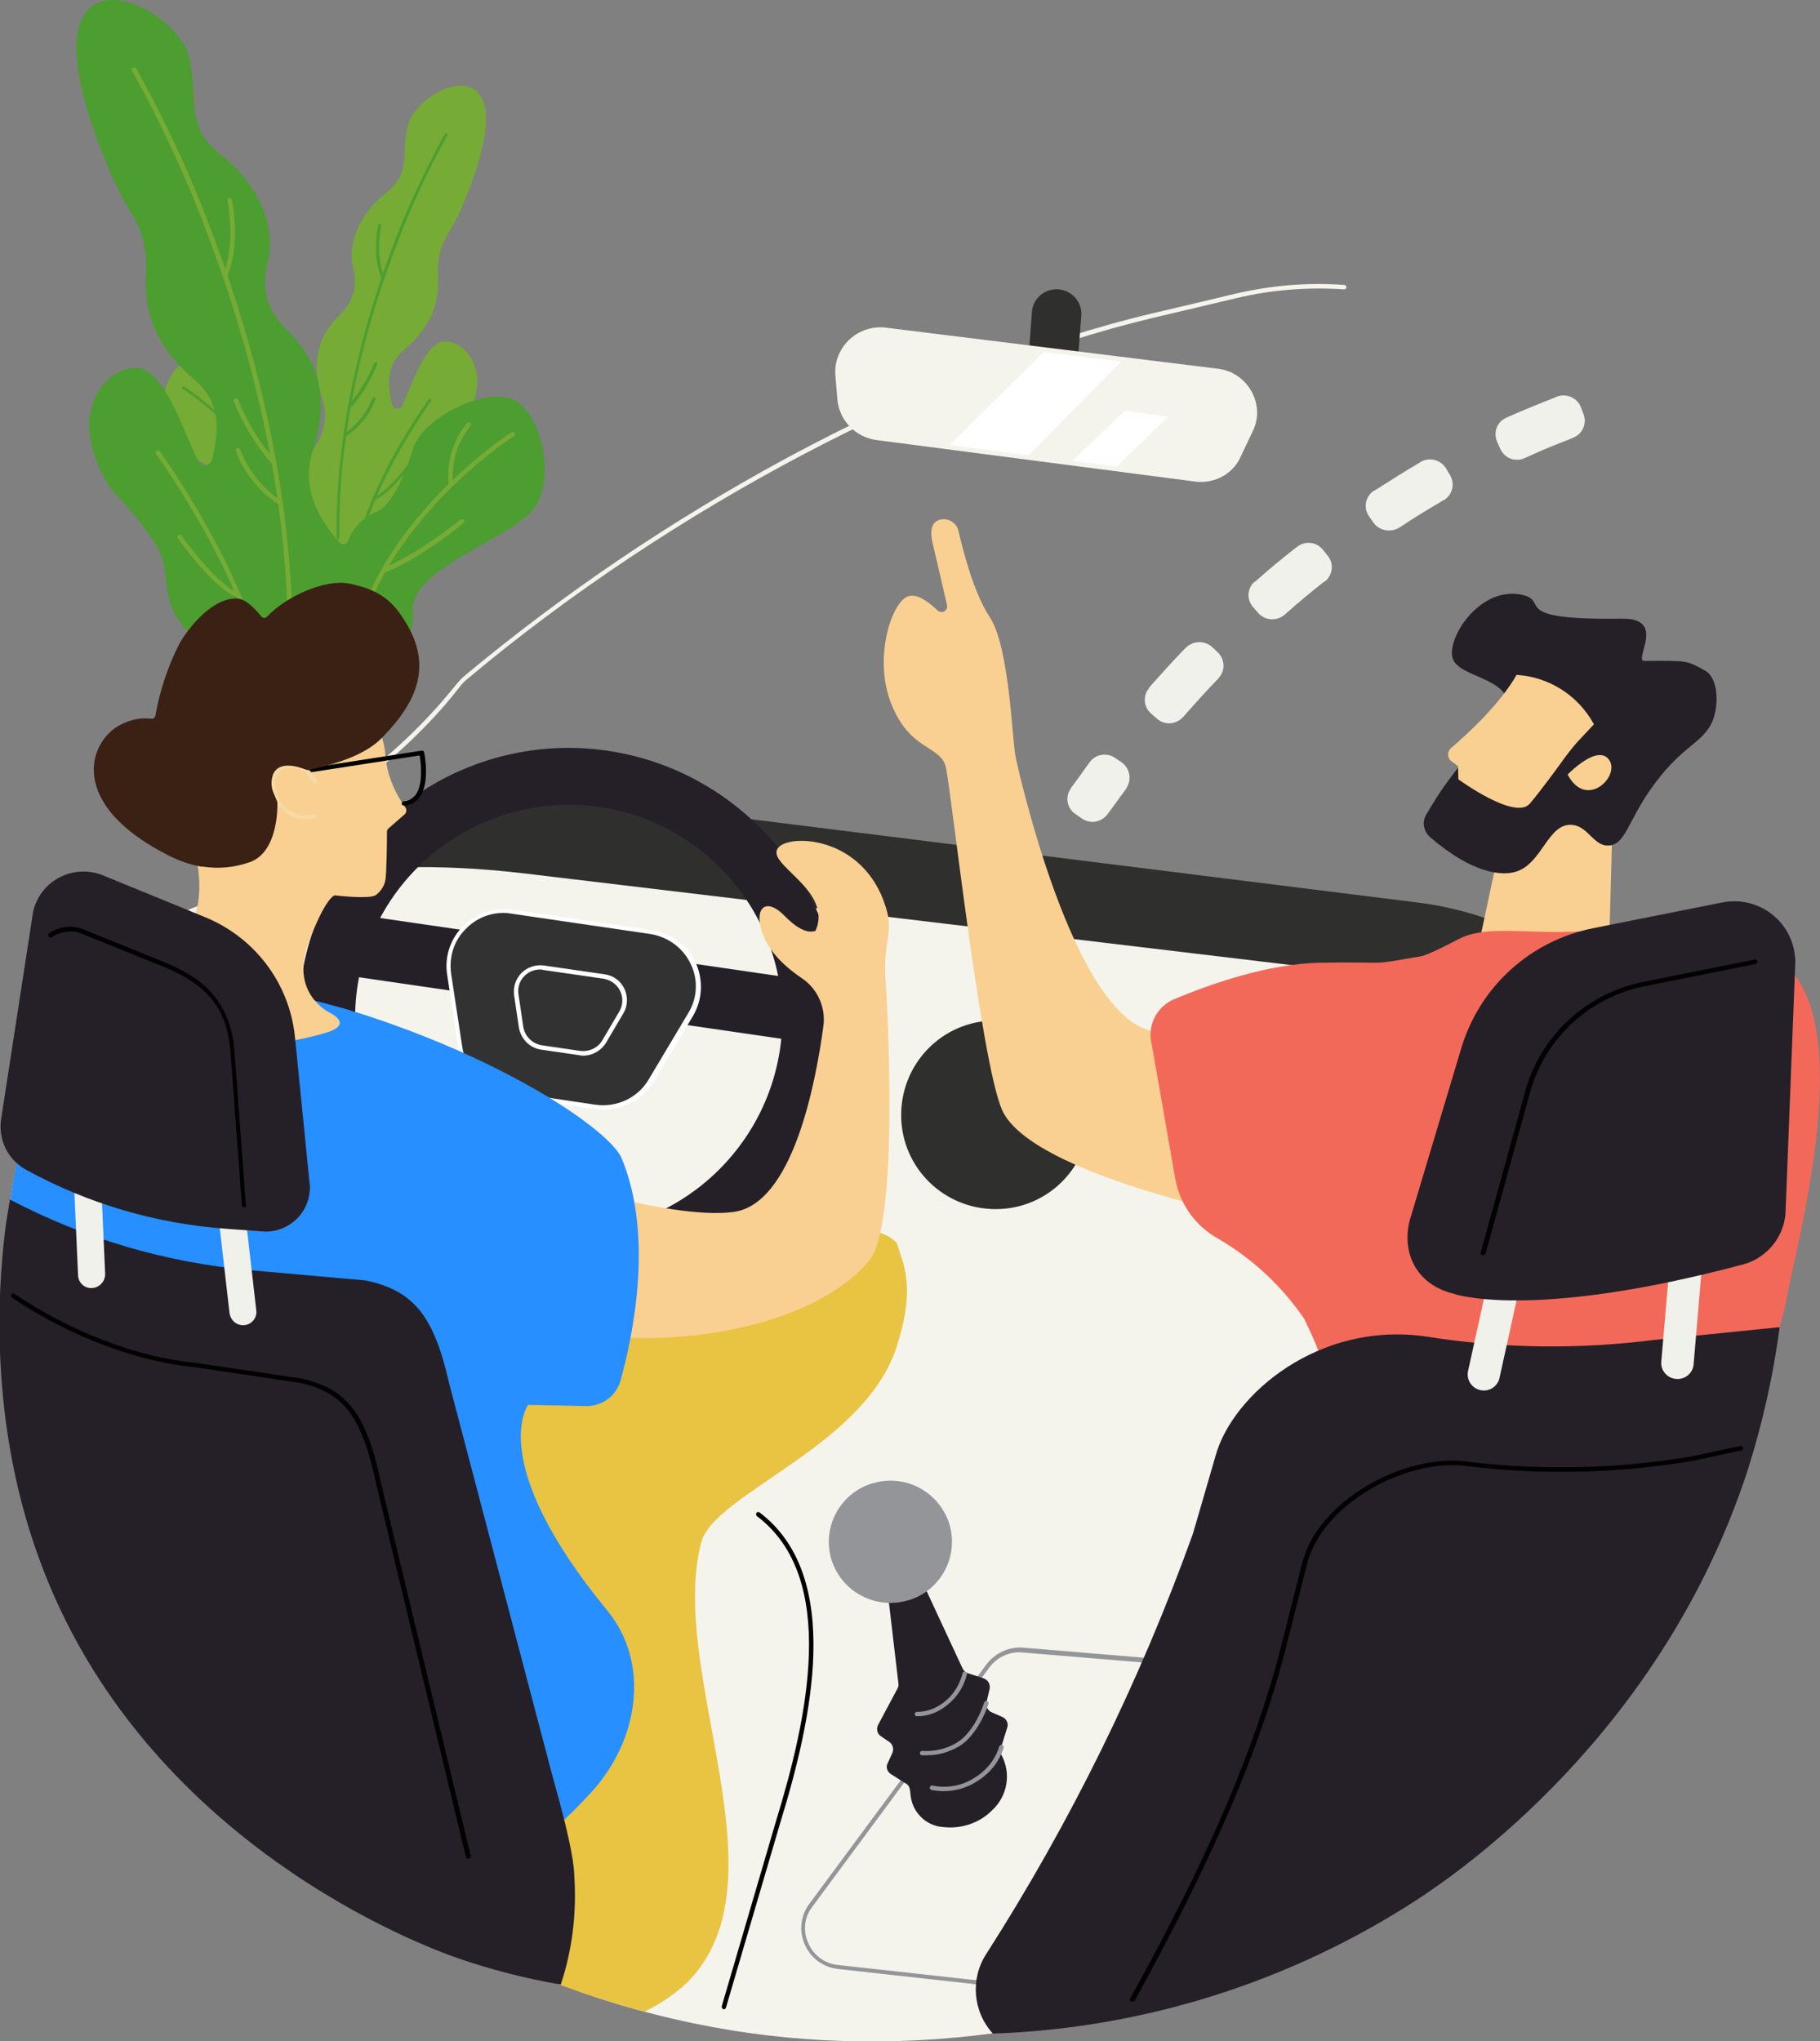
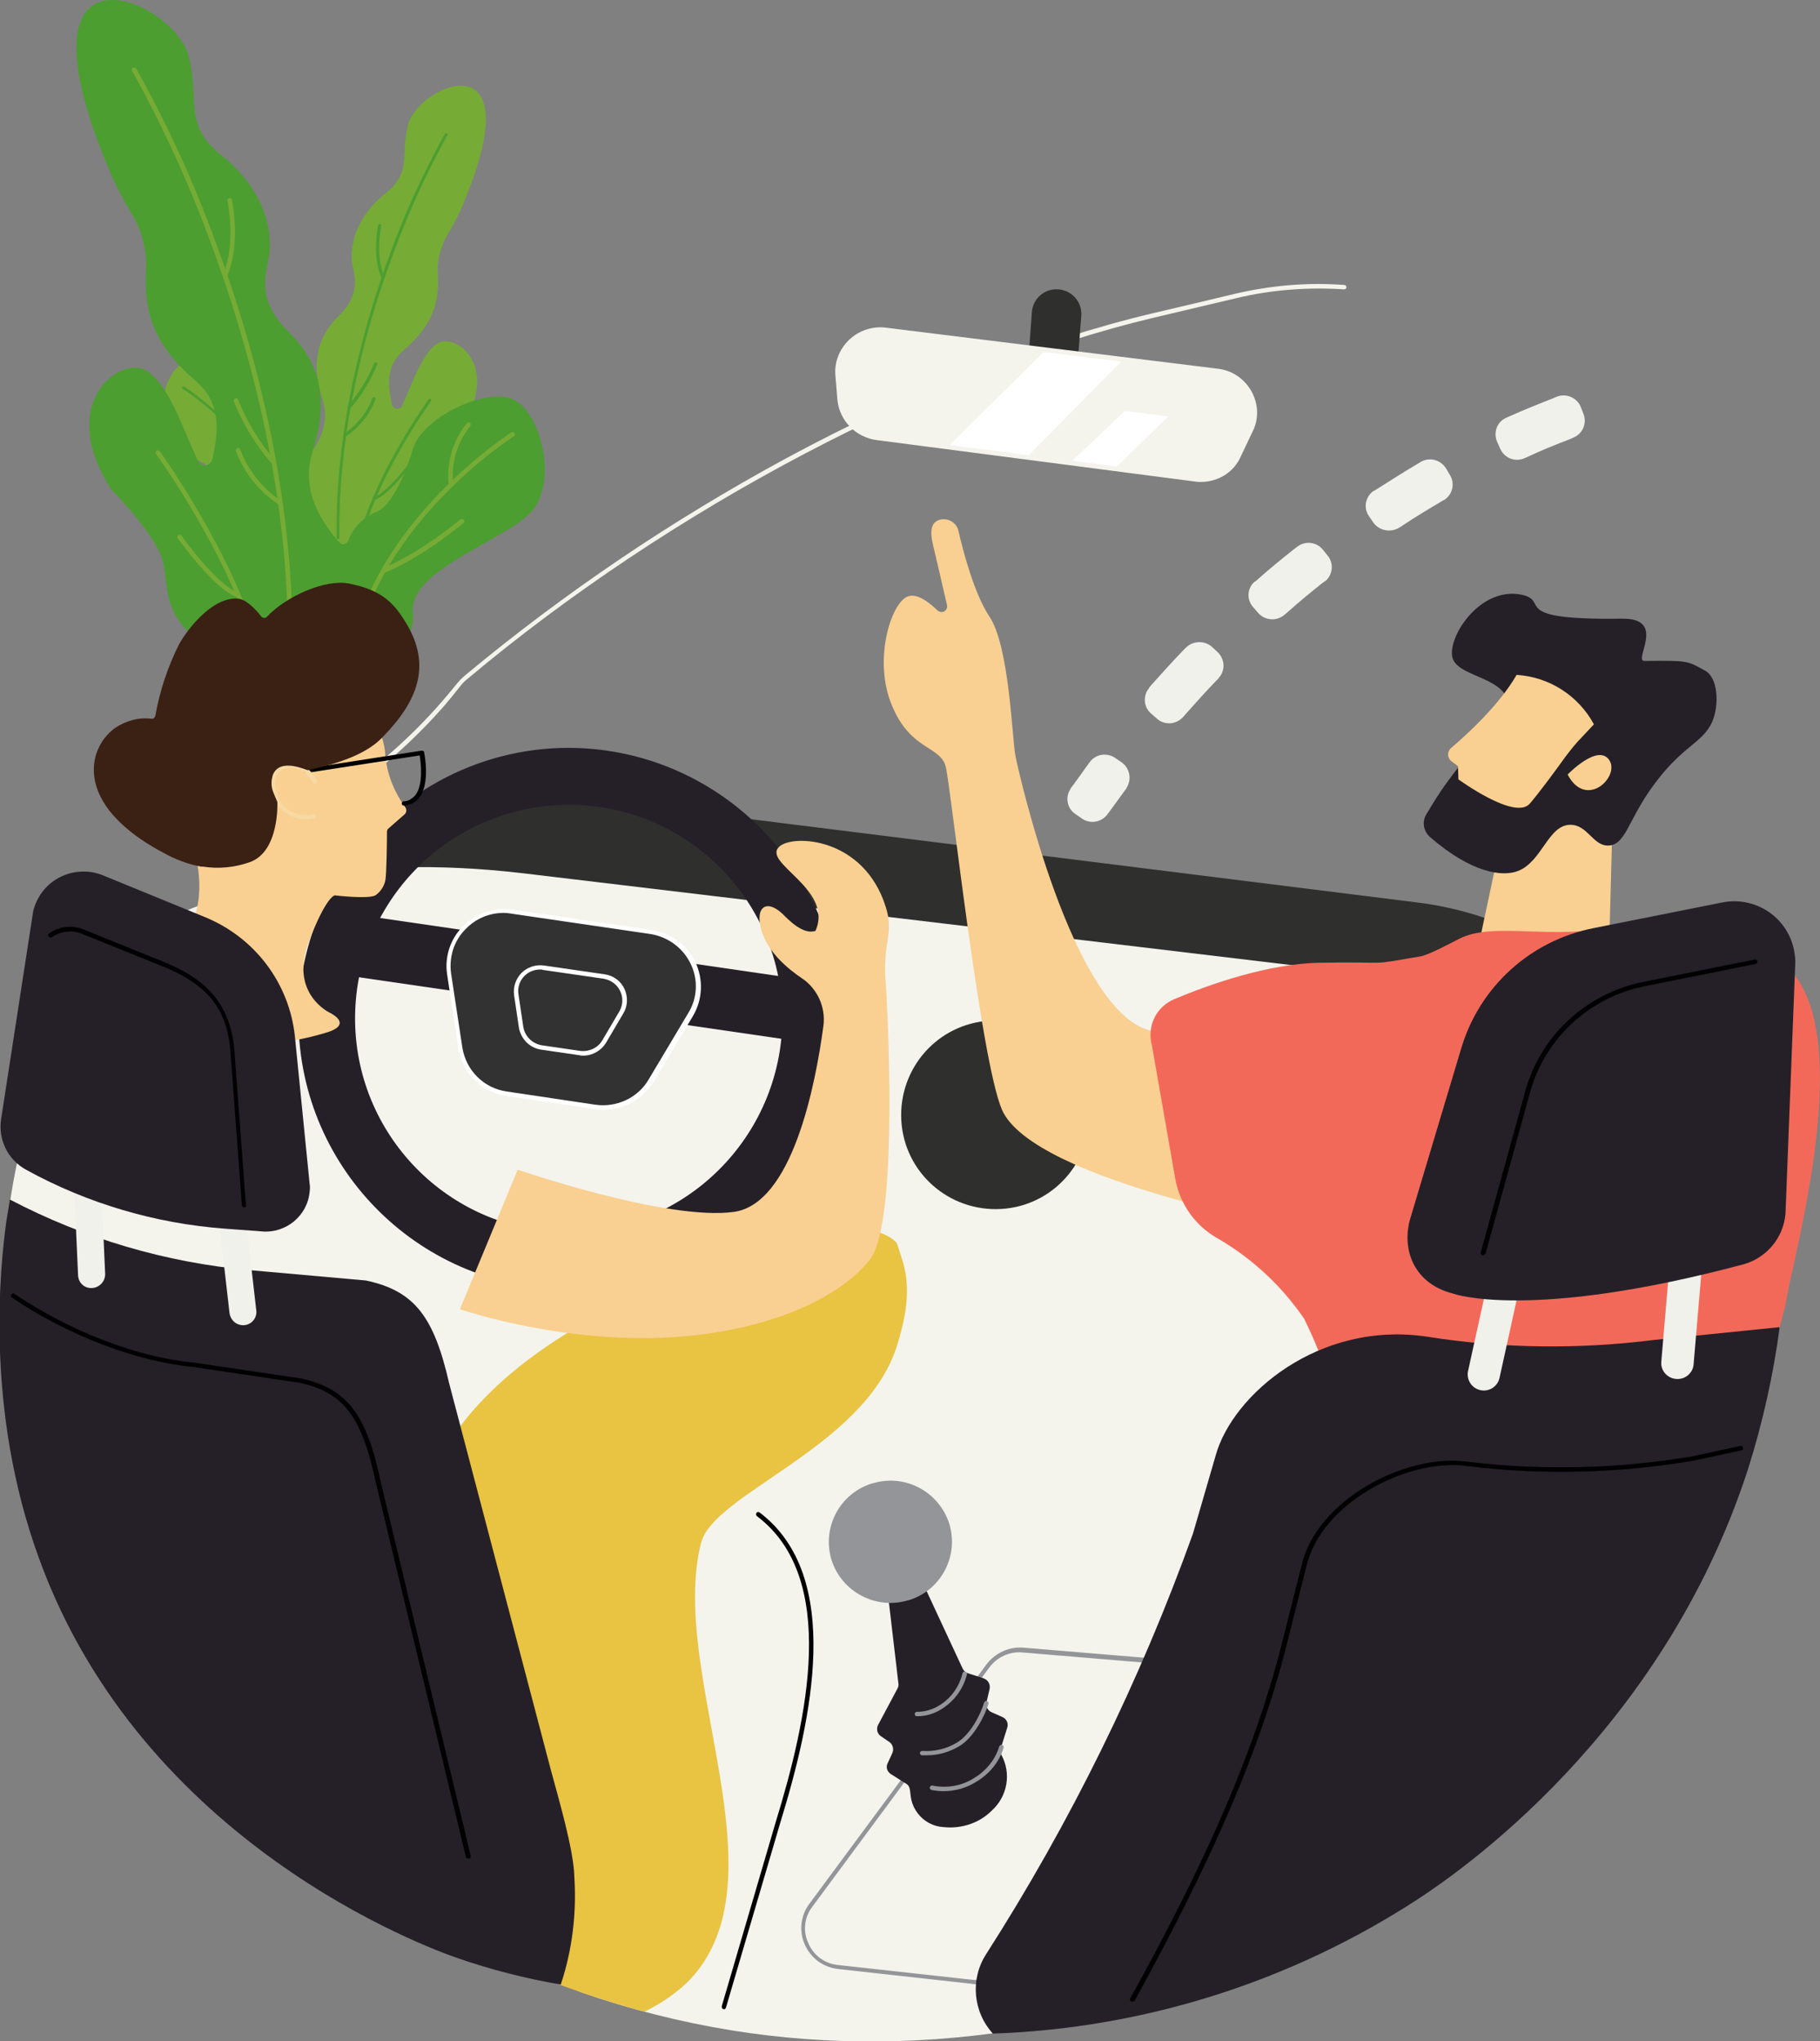
<svg xmlns="http://www.w3.org/2000/svg" id="Calque_1" x="0" y="0" viewBox="0 0 456.6 512" style="enable-background:new 0 0 456.6 512" xml:space="preserve">
  <rect x="0" y="0" width="456.6" height="512" fill="#808080" stroke="none" />
  <style>.st0{fill:#76ab35}.st1{fill:#4c9e30}.st2{fill:#f4f4ed}.st3{fill:#eff1ea}.st4{fill:#2f2f2d}.st5{fill:#fff}.st6{fill:#939598}.st7{fill:#252028}.st8{fill:#f9d091}</style>
  <g id="perso" transform="translate(-57.02 -21.018)">
    <g id="plantes" transform="translate(81.272 33.993)">
      <path id="Tracé_869" class="st0" d="M86.3 72.8c-4.4 1.5-7.6 11.8-9.6 15.8l-.1.3c-.3.6-1.1.9-1.8.5-.3-.2-.6-.5-.7-.9-1.1-4.9-1.6-9.8 3-13.7 7.6-6.5 8.9-12.4 8.5-19.3-.2-3.5.8-6.9 2.6-9.9 1.3-2.2 2.5-4.4 3.5-6.8 18.2-42.9-11-30.7-13.6-20.4-1.9 7.4 1 11.8-5.5 17-8.1 6.5-8.8 13.5-8.6 16.7.2 3.2 3 8-3.3 14.2S54.2 79.7 56.6 87c2.4 7.2-2.1 12.9-4.6 15.9-.3.4-.9.5-1.3.1-.1-.1-.2-.2-.3-.4-.9-2.3-2.7-4.2-5.1-5.1-2.1-.9-4.4-5-6.1-10.8-1.7-5.8-13.2-11-17.7-8.5S14.4 91.6 18 97c3.7 5.4 22.1 10.5 21.2 18.4-.9 7.9 12.7 12.6 12.7 12.6.8-.2 1.6-.6 2.3-1.1 3.6 2.1 8.9 4.2 11.9.2.4-.6.9-1.3 1.3-2 2.2-.4 4.2-1.2 6-2.5 10.6-6.6 7.8-12.1 9.5-16.8 1.7-4.7 8.8-11.8 8.8-11.8 9.3-15-1-22.7-5.4-21.2" />
      <path id="Tracé_870" class="st1" d="M60.6 122.3c-.2 0-.4-.2-.4-.4-.4-27.7 7-53.8 13.2-70.7 3.8-10.5 8.5-20.7 13.9-30.5.1-.2.3-.3.5-.2.2.1.3.3.2.5 0 0 0 .1-.1.1-5.4 9.8-10 19.9-13.8 30.4-6.3 16.9-13.6 42.9-13.2 70.4 0 .2-.1.4-.3.4z" />
      <path id="Tracé_871" class="st1" d="M49.8 123.1c-.2 0-.4-.1-.4-.3-4-23-27.5-38.1-27.8-38.2-.2-.1-.2-.4-.1-.5s.4-.2.5-.1c.2.2 24.1 15.4 28.1 38.8.1.1 0 .3-.3.3.1 0 0 0 0 0" />
      <path id="Tracé_872" class="st1" d="M66.4 121.6c-.2 0-.4-.2-.4-.4v-.1c4.5-16.2 17.1-33.7 17.3-33.9.1-.2.4-.2.5-.1.2.1.2.4.1.5-.1.2-12.7 17.5-17.1 33.6-.1.3-.3.4-.4.4" />
      <path id="Tracé_873" class="st1" d="M63.4 89.5c-.2 0-.4-.2-.4-.4 0-.1 0-.2.1-.3 2.7-3.2 4.9-6.7 6.5-10.6.1-.2.3-.3.5-.3.2.1.3.3.3.5-1.6 4-3.8 7.6-6.6 10.9-.2.2-.3.2-.4.2" />
      <path id="Tracé_874" class="st1" d="M62.5 96.4c-.2 0-.4-.2-.4-.4 0-.1.1-.3.2-.3 3.1-2.2 5.5-5.2 6.9-8.8.1-.2.3-.3.5-.3.2.1.3.3.3.5-1.4 3.7-3.9 6.9-7.2 9.2-.1.1-.2.1-.3.1" />
      <path id="Tracé_875" class="st1" d="M69.7 112.5c-.2 0-.4-.2-.4-.4s.1-.3.3-.4c3.8-1.4 9.8-9.8 9.8-9.9.1-.2.4-.2.5-.1.2.1.2.4.1.5-.3.4-6.2 8.7-10.2 10.2 0 .1-.1.1-.1.1" />
      <path id="Tracé_876" class="st1" d="M32.6 93.2c-.3 0-.4-.2-.4-.4.4-3.6-.7-7.2-3-10.1-.2-.2-.2-.4 0-.6.2-.2.4-.2.6 0 2.4 3 3.6 6.8 3.2 10.7 0 .3-.2.4-.4.4" />
      <path id="Tracé_877" class="st1" d="M44.1 108.2h-.2c-4.9-2.3-9.5-5.2-13.6-8.6-.2-.1-.2-.4-.1-.5.1-.2.4-.2.5-.1h.1c4.1 3.4 8.6 6.2 13.4 8.5.2.1.3.3.2.5 0 .1-.1.2-.3.2" />
      <path id="Tracé_878" class="st1" d="M71.8 56.8c-.2 0-.3-.1-.4-.2-2.4-5.6-.8-12.8-.8-13.1.1-.2.3-.3.5-.3.2.1.3.2.3.4 0 .1-1.6 7.2.7 12.7.1.2 0 .4-.2.5h-.1" />
    </g>
    <g id="plantes-2" transform="translate(68.485 21.018)">
      <path id="Tracé_869-2" class="st1" d="M24.2 92.5c6.4 2.2 10.9 17.1 13.9 22.8.1.1.1.3.2.4.5.9 1.6 1.3 2.5.8.5-.3.8-.7 1-1.3 1.6-7.1 2.3-14.2-4.3-19.8-10.9-9.3-12.9-17.9-12.3-27.8.2-5-1.1-10-3.8-14.3-1.9-3.1-3.6-6.4-5.1-9.8C-10-18.2 32.1-.6 35.9 14.2c2.7 10.6-1.4 17.1 7.9 24.5 11.8 9.4 12.7 19.5 12.4 24.1-.3 4.6-4.4 11.5 4.8 20.5s9.4 19.3 6 29.8 3 18.7 6.6 22.9c.5.6 1.3.7 1.9.2.2-.2.3-.4.4-.6 1.3-3.4 3.9-6 7.3-7.3 3-1.3 6.4-7.3 8.9-15.6s19.1-15.9 25.6-12.3c6.5 3.6 10.3 19.1 5 26.9-5.3 7.8-31.9 15.1-30.6 26.5 1.3 11.4-18.3 18.1-18.3 18.1-1.2-.2-2.3-.8-3.3-1.7-5.1 3.1-12.8 6.1-17.2.3-.6-.9-1.3-1.8-1.9-2.9-1.8-.1-4.5-1.1-8.6-3.6-15.3-9.5-11.3-17.5-13.7-24.2s-12.7-17.1-12.7-17.1c-13.5-21.2 1.4-32.4 7.8-30.2" />
      <path id="Tracé_870-2" class="st0" d="M61.3 163.9c.3 0 .6-.2.6-.6.6-40-10-77.6-19.1-102.1-5.5-15.2-12.2-29.9-20.1-44-.1-.3-.5-.4-.8-.2-.3.1-.4.5-.2.8 7.8 14.1 14.5 28.8 20 43.9 9 24.4 19.7 61.9 19 101.7 0 .2.3.5.6.5z" />
      <path id="Tracé_871-2" class="st0" d="M76.8 165.1c.3 0 .5-.2.6-.5 5.8-33.2 39.7-55 40.1-55.2.3-.2.3-.5.1-.8-.2-.2-.5-.3-.7-.2-.3.2-34.7 22.2-40.6 55.9-.1.5.1.8.5.8-.1 0 0 0 0 0" />
      <path id="Tracé_872-2" class="st0" d="M52.9 162.9c.3 0 .6-.3.6-.6v-.2c-6.5-23.4-24.7-48.7-24.9-48.9-.2-.3-.5-.3-.8-.1-.3.2-.3.5-.1.8.2.3 18.3 25.3 24.7 48.5 0 .4.3.5.5.5" />
      <path id="Tracé_873-2" class="st0" d="M57.2 116.6c.3 0 .6-.3.6-.6 0-.1-.1-.3-.2-.4-3.9-4.6-7.1-9.7-9.3-15.3-.1-.3-.4-.5-.7-.4-.3.1-.5.4-.4.7v.1c2.3 5.7 5.5 11 9.6 15.7.1.1.2.2.4.2" />
      <path id="Tracé_874-2" class="st0" d="M58.4 126.5c.3 0 .6-.3.6-.6 0-.2-.1-.4-.3-.5-4.5-3.1-7.9-7.5-9.9-12.6-.1-.3-.4-.5-.7-.4-.3.1-.5.4-.4.7 2 5.4 5.7 10 10.4 13.2.1.2.2.2.3.2" />
      <path id="Tracé_875-2" class="st0" d="M48.1 149.8c.3 0 .6-.3.6-.6 0-.2-.1-.4-.4-.5-5.4-2-14.1-14.1-14.2-14.3-.2-.3-.5-.3-.8-.2s-.3.5-.2.8c.4.5 9 12.6 14.7 14.7.2.1.2.1.3.1" />
      <path id="Tracé_876-2" class="st0" d="M101.6 122s.1 0 0 0c.4 0 .6-.3.6-.6-.5-5.2 1-10.4 4.3-14.5.2-.2.2-.6 0-.8-.2-.2-.6-.2-.8 0-3.5 4.3-5.2 9.9-4.6 15.4 0 .3.2.5.5.5" />
      <path id="Tracé_877-2" class="st0" d="M85 143.6h.2c9.5-3.9 19.5-12.3 19.6-12.4.3-.2.3-.5.1-.8s-.5-.3-.8-.1h-.1c-.1.1-10 8.4-19.4 12.2-.3.1-.4.5-.3.7.2.3.5.4.7.4" />
      <path id="Tracé_878-2" class="st0" d="M45.1 69.4c.2 0 .4-.1.5-.3 3.4-8.2 1.2-18.5 1.1-19-.1-.3-.4-.5-.7-.4-.3.1-.5.4-.4.6 0 .1 2.2 10.5-1 18.3-.1.3 0 .6.3.7 0 .1.1.1.2.1" />
    </g>
    <g id="auto" transform="translate(56.804 52.399)">
      <path id="Tracé_880" class="st2" d="M426.6 243.1c-4.5 0-9-.4-13.4-1.2L93.8 192.7c-8.1-1.2-13.7-8.8-12.4-16.9.4-2.9 1.7-5.6 3.7-7.7l.4-.4c.7-.8 1.5-1.5 2.4-2.1 8.5-6 16.3-13.1 23.1-20.9 1.2-1.4 2.4-2.8 3.6-4.3.7-.9 1.4-1.6 2.2-2.3 25-20.8 52-39 80.6-54.5 31.5-17 63.3-29.6 92-36.4 7.2-1.7 14.1-3.3 20.7-4.9 9-2.1 18.2-2.9 27.4-2.2.3 0 .5.3.5.6s-.3.5-.6.5c-9.1-.6-18.2.1-27 2.2l-20.7 4.9c-55.2 13.1-121.2 47.8-172.2 90.6-.8.6-1.5 1.4-2.1 2.2-1.2 1.5-2.4 3-3.6 4.4-6.9 7.9-14.7 15-23.3 21.1-.8.6-1.6 1.2-2.2 1.9l-.4.4c-5.1 5.6-4.7 14.3 1 19.4 2 1.8 4.5 3 7.1 3.4l319.4 49.2c17.4 2.8 27.4.2 37-4.5.3-.1.6 0 .7.3.1.3 0 .6-.3.7-7.4 3.8-15.8 5.8-24.2 5.7" />
      <path id="Tracé_881" class="st3" d="m290.5 148.9-1.5-1.3c-1.9-1.6-2.1-4.5-.5-6.4v-.1l.6-.7c2.6-2.9 5.2-5.8 7.9-8.6l.7-.7c1.8-1.8 4.7-1.9 6.6-.2l1.4 1.3c1.8 1.7 2 4.6.3 6.4v.1l-.7.7c-2.6 2.7-5.1 5.5-7.6 8.3l-.6.7c-1.8 2-4.7 2.2-6.6.5m25.4-26.5-1.3-1.5c-1.7-1.9-1.5-4.8.4-6.4h.1l.7-.6c2.9-2.6 6-5.1 9-7.5l.8-.6c2-1.6 4.9-1.3 6.5.7l1.2 1.5c1.6 1.9 1.3 4.8-.6 6.4h-.1l-.8.6c-2.9 2.3-5.8 4.7-8.6 7.2l-.7.6c-2 1.7-4.9 1.5-6.6-.4m28.8-22.8-1.1-1.6c-1.4-2.1-.8-4.9 1.3-6.3h.1l.8-.5c3.3-2.1 6.6-4.2 10-6.2l.8-.5c2.2-1.3 5-.6 6.4 1.6l1 1.7c1.3 2.2.6 5-1.6 6.3h-.1l-.8.5c-3.2 1.9-6.4 3.8-9.5 5.9l-.8.5c-2.2 1.3-5.1.7-6.5-1.4m31.9-18.4-.8-1.8c-1-2.3 0-5 2.3-6l.9-.4c3.6-1.6 7.3-3.1 10.9-4.5l.9-.4c2.4-.9 5.1.3 6 2.6l.7 1.8c.9 2.4-.3 5-2.6 5.9l-.9.4c-3.4 1.3-6.9 2.7-10.3 4.3l-.9.4c-2.4 1.1-5.1.1-6.2-2.3" />
      <path id="Tracé_883" class="st3" d="m271.6 173.9-1.6-1.1c-2.1-1.4-2.6-4.3-1.2-6.3v-.1l.6-.8c1.2-1.6 2.4-3.3 3.6-5l.6-.8c1.5-2.1 4.4-2.5 6.5-1l1.6 1.1c2 1.5 2.5 4.3 1.1 6.4v.1l-.6.8c-1.2 1.6-2.3 3.2-3.5 4.8l-.6.8c-1.5 2.1-4.4 2.6-6.5 1.1" />
      <path id="Tracé_885" class="st4" d="M55.7 221.2c24.3-35.4 62.8-55.9 104.1-50.7L355.9 195c39.1 4.9 72.1 36.8 84.1 81.2 0 0-398.4-34.5-384.3-55" />
      <path id="Tracé_887" class="st2" d="M406.3 235.5c-19.3-11.7-41-19.9-61.1-22.3l-213.4-25.5c-43.7-5.2-79 2.6-104.5 20l-1.5 2.1C-3.5 252.2.7 301.2 1.7 310.3c7.2 68.9 67.7 128.3 138.4 155.1l5.8 2.9c12.3 4.3 25 7.5 37.9 9.6 98 15.8 207.8-36.6 249.6-137.6 5.2-12.6 9.6-25.6 13.3-38.8-2-27.2-17-51.8-40.4-66" />
      <path id="Tracé_889" d="M181.9 472.6c-.3 0-.6-.2-.6-.6v-.2l13.6-46.4c7.8-25.4 15.8-61-4.8-76.5-.2-.2-.3-.5-.1-.8s.5-.3.8-.1c21.1 16 13.1 52 5.2 77.7L182.4 472c-.1.4-.3.6-.5.6" />
      <path id="Tracé_890" class="st4" d="M273.6 248c.1 13.1-10.3 23.8-23.4 23.9-13.1.1-23.8-10.3-23.9-23.4-.1-13.1 10.3-23.8 23.4-23.9h.3c13 0 23.6 10.4 23.6 23.4" />
      <path id="Tracé_892" class="st4" d="m269.7 70.9-12.3-.9 1.7-23.2c.3-3.4 3.3-5.9 6.7-5.6 3.4.3 5.9 3.2 5.7 6.5l-1.8 23.2z" />
      <path id="Tracé_894" class="st2" d="m300.1 88.8-79.9-10.3c-5-.6-8.8-4.6-9.3-9.6l-.5-6.1c-.5-5.9 3.9-11 9.8-11.4.7-.1 1.5 0 2.2.1l83.3 10.3c5.8.7 10 5.9 9.3 11.7-.1 1.1-.4 2.2-.9 3.2l-2.9 6.1c-2 4.2-6.5 6.6-11.1 6" />
      <path id="Tracé_896" class="st5" d="m282.1 58.7-19.3-2.5-24.6 24.3 19.7 2.7 24.2-24.5z" />
      <path id="Tracé_898" class="st5" d="m268.6 84.8 11.2 1.4 13.5-13.1-10.9-1.4-13.8 13.1z" />
      <path id="Tracé_901" class="st6" d="M245.1 466.3c-.4 0-.8 0-1.2-.1l-33.4-3.7c-3.7-.4-6.9-2.7-8.4-6.2-1.5-3.4-1-7.3 1.2-10.2l44.4-60c2.2-2.9 5.7-4.5 9.3-4.2l31.2 2.6c3.7.3 7 2.5 8.6 5.9 1.6 3.3 1.3 7.2-.8 10.2l-42.1 61.1c-2.1 2.9-5.3 4.6-8.8 4.6m-1-1.1c3.4.4 6.8-1.1 8.7-4l42.1-61.1c1.9-2.7 2.2-6.2.7-9.1-1.4-3-4.4-5-7.7-5.3l-31.2-2.6c-3.2-.3-6.4 1.2-8.3 3.8l-44.4 60c-2 2.6-2.4 6.1-1 9.1 1.3 3.1 4.2 5.2 7.5 5.5l33.6 3.7z" />
      <path id="Tracé_902" class="st7" d="M236.9 426.9c-3.3-.2-6.1-2.2-7.5-5.2-.5-1.1-.7-2.2-.8-3.3l-.1-.8c-.1-.7-.4-1.3-1-1.6l-3.8-2.4c-.9-.6-1.3-1.7-.8-2.7l1.2-2.6c.4-1 .1-2.1-.7-2.7l-2.2-1.5c-.9-.6-1.2-1.8-.7-2.8l4.9-9.2c.2-.4.3-.8.2-1.3l-3.3-28.1 6.8-2.7 12.6 27.1c.3.6.7 1 1.3 1.2l4 1.3c1.1.4 1.7 1.5 1.5 2.6l-.8 3.4c-.2 1 .3 2.1 1.3 2.5l2.7 1.2c1 .4 1.6 1.6 1.2 2.7l-1.6 5.1c-.2.5-.1 1.1.1 1.6 2.6 4.7 1.6 10.5-2.4 14.1-3.1 3.1-7.6 4.6-12.1 4.1" />
      <path id="Tracé_904" class="st6" d="M238.4 350.9c2.4 8.1-2.1 16.6-10.2 19.1h-.1c-8.1 2.5-16.8-2.1-19.3-10.2-2.4-8.1 2.1-16.6 10.2-19.1h.1c8.1-2.5 16.7 2 19.3 10.2" />
      <path id="Tracé_905" class="st6" d="M236.9 417.9c-1 0-2-.1-3-.3-.3-.1-.5-.4-.4-.7.1-.3.4-.5.7-.4 3.6.7 7.3.1 10.4-1.9 3-1.8 5.3-4.6 6.3-7.9.1-.3.4-.5.7-.4.3.1.5.4.4.7-1.1 3.6-3.6 6.6-6.8 8.5-2.5 1.6-5.4 2.4-8.3 2.4" />
      <path id="Tracé_906" class="st6" d="M232.7 408.9h-1.2c-.3 0-.5-.3-.5-.6s.3-.5.6-.5c3 .2 6.1-.5 8.7-2.1 3.4-2 6-7.2 6.8-10 .1-.3.4-.5.7-.4.3.1.5.4.4.7-.9 2.9-3.6 8.4-7.3 10.6-2.5 1.5-5.3 2.3-8.2 2.3" />
      <path id="Tracé_907" class="st6" d="M230.4 399.1h-.2c-.3 0-.5-.3-.5-.6s.3-.5.6-.5c2 0 4-.6 5.7-1.7 2.9-1.8 4.9-4.7 5.7-8 .1-.3.4-.5.7-.4.3.1.5.4.4.7-.9 3.6-3.1 6.6-6.2 8.6-2 1.3-4.1 1.9-6.2 1.9" />
      <path id="Tracé_908" class="st8" d="M334.8 222.8s-32.2 7.9-46.1 4.3c-19.4-5-32.8-64.3-33.7-68.7s-1.5-27.7-6.6-35.2c-3.8-5.7-6.6-16.5-7.7-21.3-.4-2-2.3-3.3-4.3-3-1.8.3-3.2 1.6-2.2 6 1.2 5 2.6 11.2 3.6 15.5.2.7-.3 1.5-1 1.7-.5.1-.9 0-1.3-.3-2.3-2.2-5.2-4.4-7.5-3.6-4.3 1.6-8.8 16.1-4 27.4 4.7 11.4 12.2 10 13.5 15.4 1.3 5.4 8.7 73.5 14.1 86 7.9 17.9 75.1 30.2 86.1 31.6 11.1 1.3-2.9-55.8-2.9-55.8" />
      <path id="Tracé_910" class="st8" d="m403.8 210.3 1.2-44.5-27.1 8.3-6.4 30.1c-.4 3.8.9 7.6 3.5 10.3 5.4 5.8 14.5 6.7 21.7 3.4l1.7-.7c2.9-1.2 4.9-3.8 5.4-6.9" />
      <path id="Tracé_912" class="st7" d="M382 117.8c7.3 1.6-3.8 6.4 25.1 6 11.5-.2 2.7 10.7 5.7 10.6 11-.1 10.6-.1 15.3 2.5 3.1 1.8 3.5 8.4 1.7 12.7-2.5 5.7-7.8 5.9-15.7 17.3-5.5 8-6.2 13.5-10.2 13.8-4 .3-5.3-5.2-9.7-5.2-5.6 0-7.1 9.3-13.2 11.6-3.9 1.5-11.6.5-22-8.5-1.7-1.5-2.1-3.9-.9-5.8 1.5-2.5 3.3-5.5 5.4-8.3 9.7-13.4 16-15.3 15.1-19.7-1.3-6.7-13.6-6.4-14.1-11.8-.6-5.5 7.4-17.3 17.5-15.2" />
      <path id="Tracé_913" class="st8" d="m400.1 150.3-3.1 3.3c-1.5 1.5-2.8 3.2-4.1 4.9-2.3 3.2-6.4 8.8-8.9 11.7-3.7 4.3-17.9-6.1-17.9-6.1l-.1-3.3-1.6-1.2c-.3-.2-.6-.6-.7-.9-.4-.9-.1-1.9.6-2.5 3.9-3.3 12.1-10.8 16.4-18.3 8.2.5 15.5 5.2 19.4 12.4" />
      <path id="Tracé_915" class="st8" d="M393.5 162.9s7.5-7.8 10.4-3.7-5.7 12.6-10.4 3.7" />
      <path id="Tracé_916" d="M433.4 340.3c5.9-14.3 10.8-29.1 14.7-44.1 1.6-12 23.4-84.4-8.8-89.4-9.6-1.5-21.3-3.1-26-5.3-1.9-.9-4.1-1.2-6.2-.7-17.7 3.9-32-1.2-40.8 3.3-1.4.7-7.7 4.1-9.7 4.4-14.2 2.4-5.9 1.3-25.2 1.6-12.9.2-27.7 5.4-36.5 9.1-4.6 1.9-7 6.8-5.7 11.6l5.9 33.7c1.2 6.3 5.1 11.7 10.7 14.8 8.6 5 16 11.9 21.6 20.1 11.5 23.3 9.7 38.5 8.7 58.6-1.6 30.6-16.9 61.6-16.7 62.1 3.1 9.7 22.4 11.7 44.9 10.5 30.5-23.6 54.3-54.7 69.1-90.3" style="fill:#f36959" />
      <path id="Tracé_917" class="st7" d="m446.7 301.5-31.4 3.2c-18.9 2.4-38.1 2.2-57-.8-27.2-4.1-48.9 14.6-53.1 29.8l-5.7 19.6c-13.3 37-30.7 72.4-51.9 105.5-4 6.2-3.3 14.4 1.7 19.9 37.9-1.3 74.8-13 106.6-33.7 10.2-6.7 61.2-41.4 82.8-107.7 3.7-11.7 6.4-23.7 8-35.8" />
      <path id="Tracé_920" d="M284.3 470.7c-.3 0-.6-.2-.6-.6 0-.1 0-.2.1-.3 19.8-35.7 31.5-63.1 38-88.9l5-19.8c3.8-16.2 25.8-27.8 41.1-25.9 18.9 2.3 38.1 1.9 56.9-1.3l12-2.6c.3-.1.6.1.7.4.1.3-.1.6-.4.7l-12 2.6c-18.9 3.2-38.2 3.7-57.2 1.3-14.9-1.8-36.2 9.4-39.9 25.1l-5 19.8c-6.5 25.9-18.3 53.3-38.1 89.2-.2.2-.4.3-.6.3" />
      <path id="Tracé_921" class="st3" d="M371.6 317.3c-2.2-.5-3.5-2.6-3.1-4.7l8.1-36.8 7.9 1.7-8.1 36.8c-.5 2.1-2.6 3.5-4.8 3" />
      <path id="Tracé_923" class="st3" d="M420.7 314.5c-2.2-.2-3.9-2.1-3.7-4.3l3.2-37.6 8.1.7-3.2 37.6c-.2 2.2-2.2 3.8-4.4 3.6" />
      <path id="Tracé_925" class="st7" d="m400.1 201.4 32.1-6.4c8.3-1.7 16.4 3.6 18.1 11.9.2 1.2.4 2.4.3 3.6l-2.4 61.6c-.1 6.3-4.3 11.8-10.4 13.6-53.9 14.4-73 7.4-73 7.4-10-2.5-13.1-11.3-10.7-19.1l12.7-42.4c4.6-15.5 17.4-27.1 33.3-30.2" />
      <path id="Tracé_927" d="M372.2 283.5h-.1c-.3-.1-.5-.4-.4-.7l11.4-41.3c4.1-13.6 15.4-23.8 29.4-26.6l27.9-5.6c.3-.1.6.1.7.4s-.1.6-.4.7l-27.9 5.6c-13.5 2.7-24.5 12.6-28.5 25.8l-11.4 41.3c-.2.2-.4.4-.7.4" />
      <path id="Tracé_928" class="st7" d="M142.3 156.2c-37.5.4-67.6 31.1-67.2 68.6.4 37.5 31.1 67.6 68.6 67.2 37.2-.4 67.2-30.7 67.2-67.9-.2-37.6-30.9-68.1-68.6-67.9m0 121.5c-29.6-.3-53.3-24.6-53-54.2.3-29.6 24.6-53.3 54.2-53 29.4.3 53 24.2 53 53.6-.2 29.8-24.5 53.8-54.2 53.6" />
      <path id="Tracé_929" class="st7" d="M202.6 230.1 83.8 212.8l2.3-15.3 118.8 17.3-2.3 15.3z" />
      <path id="Tracé_930" d="m149.5 246.3-22.1-3.3c-6-.9-10.7-5.6-11.7-11.6l-2.8-18.4c-1.1-7.6 4.1-14.6 11.7-15.7 1.4-.2 2.8-.2 4.1 0l34.8 5.1c7.5 1.1 12.8 8 11.7 15.5-.3 1.8-.9 3.5-1.8 5.1l-9.9 16.6c-2.8 4.9-8.4 7.5-14 6.7" style="fill:#333233" />
      <path id="Tracé_931" class="st5" d="M151.6 247c-.7 0-1.5-.1-2.2-.2l-22.1-3.3c-6.3-.9-11.2-5.8-12.1-12l-2.8-18.4c-.7-4.5.8-9 4-12.2 3.3-3.3 7.9-4.8 12.5-4.1l34.8 5.1c4.8.7 8.9 3.7 11 8.1 2 4.3 1.8 9.3-.6 13.4l-9.9 16.6c-2.8 4.3-7.5 7-12.6 7m-25-49.4c-3.6 0-7 1.4-9.5 4-3 2.9-4.3 7.1-3.7 11.3l2.8 18.4c.9 5.8 5.4 10.3 11.2 11.1l22.1 3.3c5.4.8 10.8-1.7 13.5-6.4l9.9-16.6c2.3-3.7 2.5-8.4.6-12.3-1.9-4-5.7-6.8-10.1-7.5l-34.8-5.1c-.6-.1-1.3-.2-2-.2" />
      <path id="Tracé_932" class="st5" d="M146.6 233.4c-.3 0-.7 0-1-.1l-9.6-1.4c-2.9-.4-5.1-2.7-5.6-5.5l-1.2-8.1c-.3-2.1.4-4.1 1.8-5.6 1.5-1.5 3.6-2.2 5.7-1.9l15.2 2.2c2.2.3 4.1 1.7 5 3.7.9 2 .8 4.3-.3 6.1l-4.3 7.3c-1.2 2-3.4 3.3-5.7 3.3m-10.9-21.6c-1.5 0-2.9.6-3.9 1.6-1.2 1.2-1.8 2.9-1.5 4.7l1.2 8.1c.4 2.4 2.3 4.2 4.6 4.6l9.6 1.4c2.2.3 4.5-.7 5.6-2.6l4.3-7.3c.9-1.5 1-3.5.2-5.1-.8-1.7-2.4-2.8-4.2-3.1l-15.2-2.2c-.1-.1-.4-.1-.7-.1" />
      <path id="Tracé_933" d="M225.1 306.6c5-15.4 1.7-20.9.1-26.2-5.3-5.7-19.1-3.8-32.7.6-32.9 10.5-79.9 31-87 67.7-1.6 8.4-15.1 77.2-7.4 97.2 19.9 12.1 41.4 21.3 63.8 27.3 3.9-1.9 7.5-4.3 10.7-7.3 25.4-25.4-4.9-77.5 3.5-110.3 3.2-12.4 40.8-23.9 49-49" style="fill:#e9c342" />
      <path id="Tracé_935" class="st8" d="M222.4 196c-5.5-17.4-23.3-18.2-26.7-15-4.4 4.1 13.8 10.6 9.1 21.1-3.1 1.1-6.8-2.8-8.3-4.3-4.6-4.2-7.2-.9-4.9 5.2 1.8 4.8 6.1 8.5 9.8 11 3.9 2.6 6 7.3 5.4 11.9-2 14.9-7.8 44.7-22.5 46.7-16.8 2.3-54.2-10.6-54.2-10.6l-14.5 35s27.1 9.4 56.4 6.8c18.2-1.6 37-7.8 46.3-19 7.9-9.5 4.2-68.8 4.2-68.8-1.1-11.3 2.2-12.9-.1-20" />
-       <path id="Tracé_937" d="M148.7 418c11.7-12.8 14.8-32.2 3.8-45.5-30.5-37.1-19.8-51.5-19.8-51.5l14.5.3c4 .1 7.6-2.5 8.7-6.4 3.2-11.6 8.3-36.3.3-55.7-2.8-6.8-28.2-24.4-65.7-36.4-19.4-6.2-49.9-11-66.3-10.7-2.9 4.5-5.6 9.1-7.9 13.9C9.5 239.6 5 254.4 2.8 269.5c-1.2 7.6 4 5.4 3.9 13.5-.1 13.1-4.3 35.7-1.2 47.9C17 375.2 48.6 412.6 87.4 439c1.2.6 2.5 1.2 3.8 1.8 10.2-1.6 26.1 11.6 57.5-22.8" style="fill:#278fff" />
      <path id="Tracé_939" class="st8" d="M91.4 144s5.2 7.7 5.5 14.1c.4 4.7 2.2 9.2 5 13 .4.6.3 1.4-.2 1.8l-4 3.5c-.3.2-.4.6-.4.9 0 2.3-.1 10.6-.4 12.1-.3 1.5-1.2 2.9-2.5 3.8-1.9 1-10.2 0-10.2 0s-2.2.2-6.6 11.9c-4.7 12.6 5.1 17.4 5.1 17.4 3.7 1.9 3.7 3.7-.2 5-13.7 4.3-42 7.5-56.3-8.4-.6-.7-.6-1.7.1-2.3.2-.2.4-.3.7-.4 36.3-10.6 19-41.1 19.8-41.3 2-.5 13.2-12.3 19.9-15.6 4.5-2.3 10 1 13.6-2.4L91.4 144z" />
      <path id="Tracé_941" d="M101.6 170.7c-.3 0-.6-.2-.6-.5s.2-.6.5-.6c1.2 0 2.2-.6 2.9-1.5 2.1-2.7 1.4-8.3 1.1-10l-28.4 4.4c-.3 0-.6-.2-.6-.5s.2-.6.5-.6l29-4.5c.3 0 .6.1.6.4.1.3 1.6 7.8-1.2 11.4-.9 1.2-2.3 1.9-3.8 2" />
      <path id="Tracé_942" d="M77 174.1c-3.7.1-7-2.3-8.2-5.8-1.3-3.1-.9-5.7 1.1-7.2 2.3-1.5 5.4-1.4 7.6.4.9.8 1.6 1.8 2.2 2.8.2.3.1.6-.2.8-.3.2-.6.1-.8-.2-.5-.9-1.2-1.7-2-2.5-1.7-1.5-4.3-1.7-6.2-.4-1.5 1.2-1.8 3.3-.7 5.9 1.2 3.8 5.2 6 9 4.9.3-.1.6.1.7.4.1.3-.1.6-.4.7-.7.1-1.4.2-2.1.2" style="fill:#f7d9a4" />
      <path id="Tracé_943" d="M102.1 124.9c-2.7-4.4-5.5-8.2-14.3-9.9-6-1.2-15.8 3.2-20.6 8.3-.3.4-.9.4-1.3.1l-.1-.1c-1-1.3-3.5-4.2-5.7-4.5-6.3-.7-12.7 7.3-15 11.5-2.8 5.6-4.8 11.6-5.9 17.8-.1.5-.5.9-1 .8-3.2-.4-6.4.5-9.1 2.3-3.7 2.7-5.7 7.1-5.3 11.6.8 9.2 10.3 16 17.4 19.7 3 1.7 6.2 2.9 9.5 3.5h.5c3.9.6 7.9.2 11.6-1.1 7.6-2.6 7-15.1 7-15.1l-1-2.4c-.6-1.4-.6-3-.1-4.5 1.8-4.3 8.4-1.1 8.7-1.1 12.5-2.6 16.9-6.2 19.1-8.6 8.4-8.7 12.1-17.6 5.6-28.3" style="fill:#3b2014" />
      <path id="Tracé_944" class="st7" d="M144.3 439.3c-.1-6.5-4.1-20.1-5.8-26.4l-25.6-97.3c-3.8-16.6-8.6-23.2-20.9-25.8l-29.2-2.6c-21-1.9-41.4-7.9-60.1-17.7-.2 1.3-.5 3.2-.9 5.5-1.5 11.1-5.5 47 8.2 84.5 26 71.6 97.3 97.6 105.1 100.3 8.4 2.9 17 5.1 25.8 6.6 2.9-8.7 4-17.9 3.4-27.1" />
      <path id="Tracé_947" d="M117.6 434.8c-.3 0-.5-.2-.5-.4l-22.5-93.5c-3.6-17-8.1-22.9-19-25.4l-26.9-4c-14.4-1.4-31.4-7.9-45.5-17.4-.3-.2-.3-.5-.1-.8.2-.3.5-.3.8-.1 14 9.4 30.8 15.9 45 17.2l27 4c11.4 2.6 16.3 8.9 19.9 26.2l22.5 93.5c.1.3-.1.6-.4.7h-.3" />
      <path id="Tracé_948" class="st3" d="M61.6 301c-1.9.2-3.5-1.1-3.8-3l-3.6-31.4 6.7-.8 3.6 31.4c.3 1.9-1.1 3.6-2.9 3.8" />
      <path id="Tracé_950" class="st3" d="M23.3 291.7c-1.9.1-3.4-1.3-3.5-3.2l-1.4-31.6 6.8-.3 1.4 31.6c0 1.9-1.5 3.4-3.3 3.5" />
      <path id="Tracé_952" class="st7" d="m51.5 198.6-25.4-10.4c-6.6-2.7-14.2.4-16.9 7-.4.9-.7 1.9-.8 2.9L.5 249.3c-.8 5.2 1.7 10.3 6.4 12.8 15.3 8.4 32.3 13.4 49.7 14.7l9.4.7c6 .5 11.4-4 11.9-10 .1-.6.1-1.3 0-1.9l-3.7-37c-1.4-13.4-10.1-24.9-22.7-30" />
      <path id="Tracé_954" d="M61.5 271.5c-.3 0-.5-.2-.6-.5L58 232c-.9-10.4-5.8-16.5-17-21l-19.6-7.9c-2.6-1.3-5.7-1.1-8.2.6-.3.2-.6.1-.8-.2-.2-.3-.1-.6.2-.8 2.7-1.9 6.3-2.1 9.2-.7l19.5 7.9c8.1 3.3 16.5 8.5 17.7 21.9l2.9 39c.2.4-.1.7-.4.7" />
      <path id="Tracé_3004" class="st2" d="M301.5 89.5c-.5 0-1 0-1.5-.1L220.1 79c-5.2-.7-9.3-4.9-9.8-10.1l-.5-6.1c-.3-3.3 1-6.6 3.4-8.9 2.5-2.4 5.9-3.5 9.2-3.1l83.3 10.3c3.6.4 6.7 2.5 8.5 5.7 1.7 3.1 1.9 6.8.3 10l-2.9 6.1c-1.7 4.1-5.7 6.6-10.1 6.6m-80.4-37.6c-2.6 0-5.2 1-7.1 2.8-2.2 2.1-3.3 5-3 8l.5 6.1c.4 4.7 4.1 8.5 8.8 9.1l79.9 10.3c4.4.6 8.6-1.7 10.5-5.7l2.9-6.1c1.4-2.9 1.2-6.2-.3-9-1.6-2.8-4.4-4.8-7.6-5.1L222.3 52c-.4-.1-.8-.1-1.2-.1" />
    </g>
  </g>
</svg>